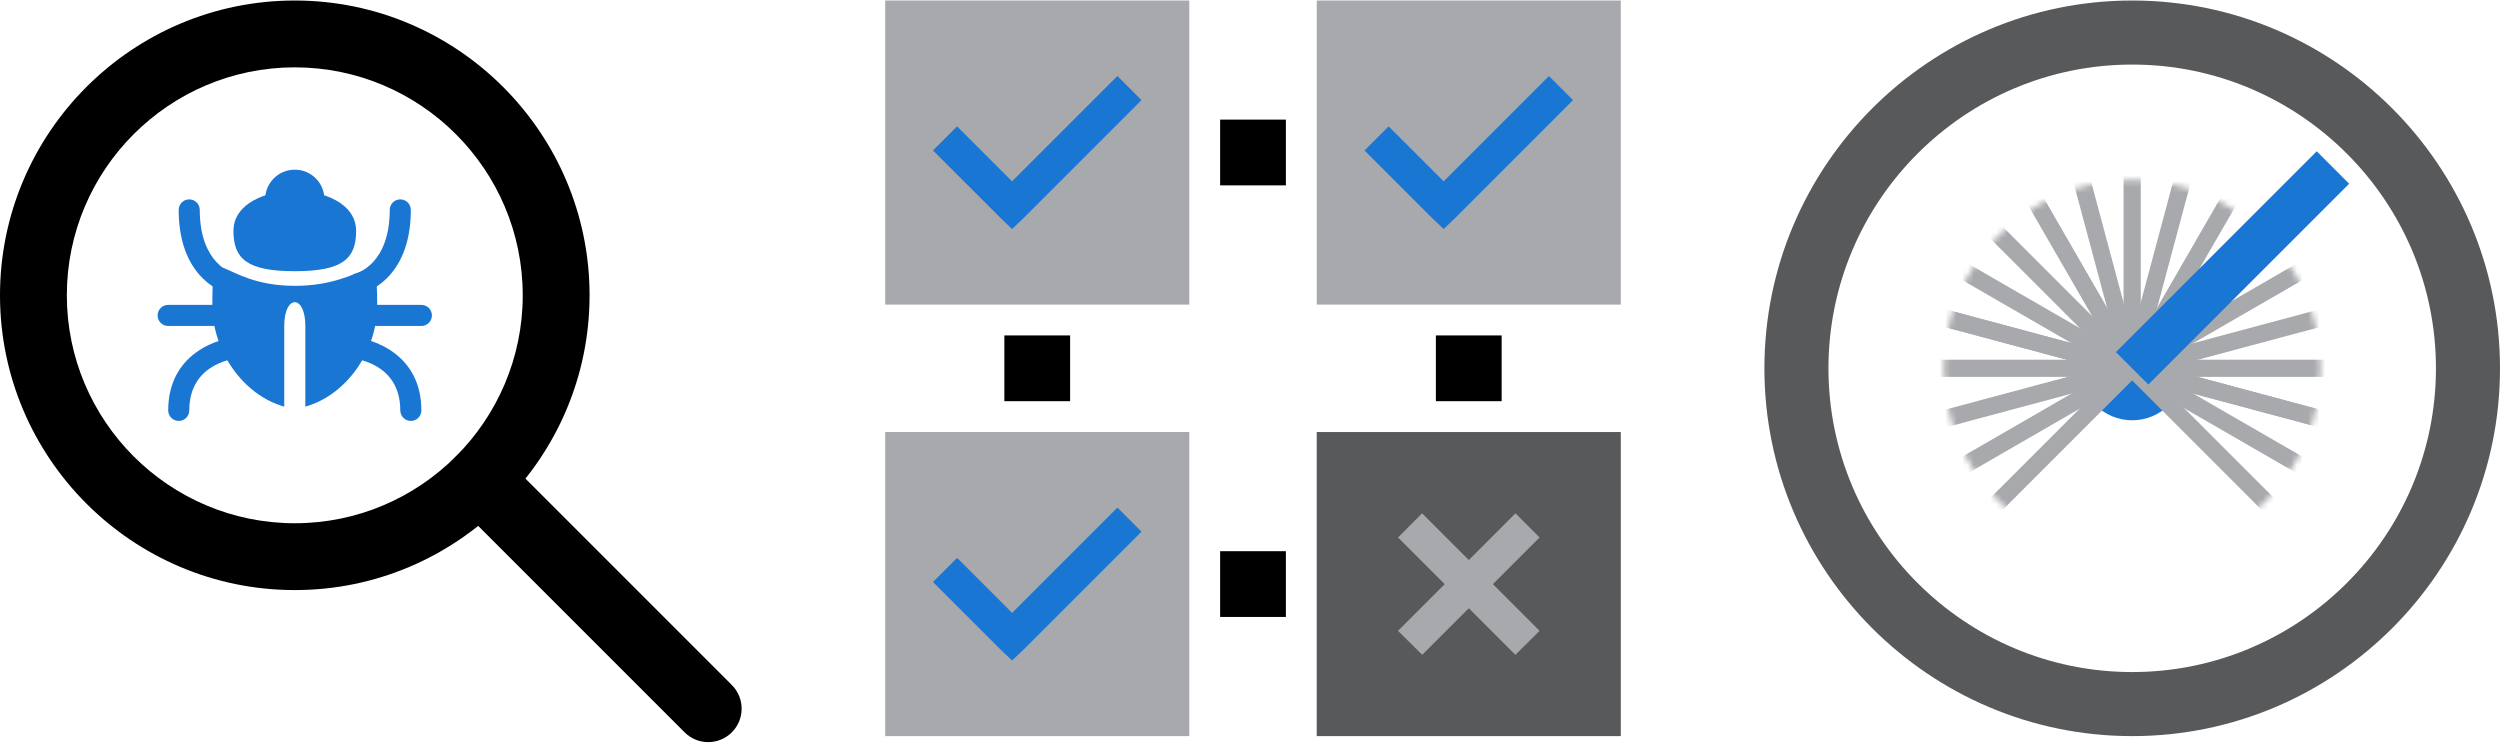
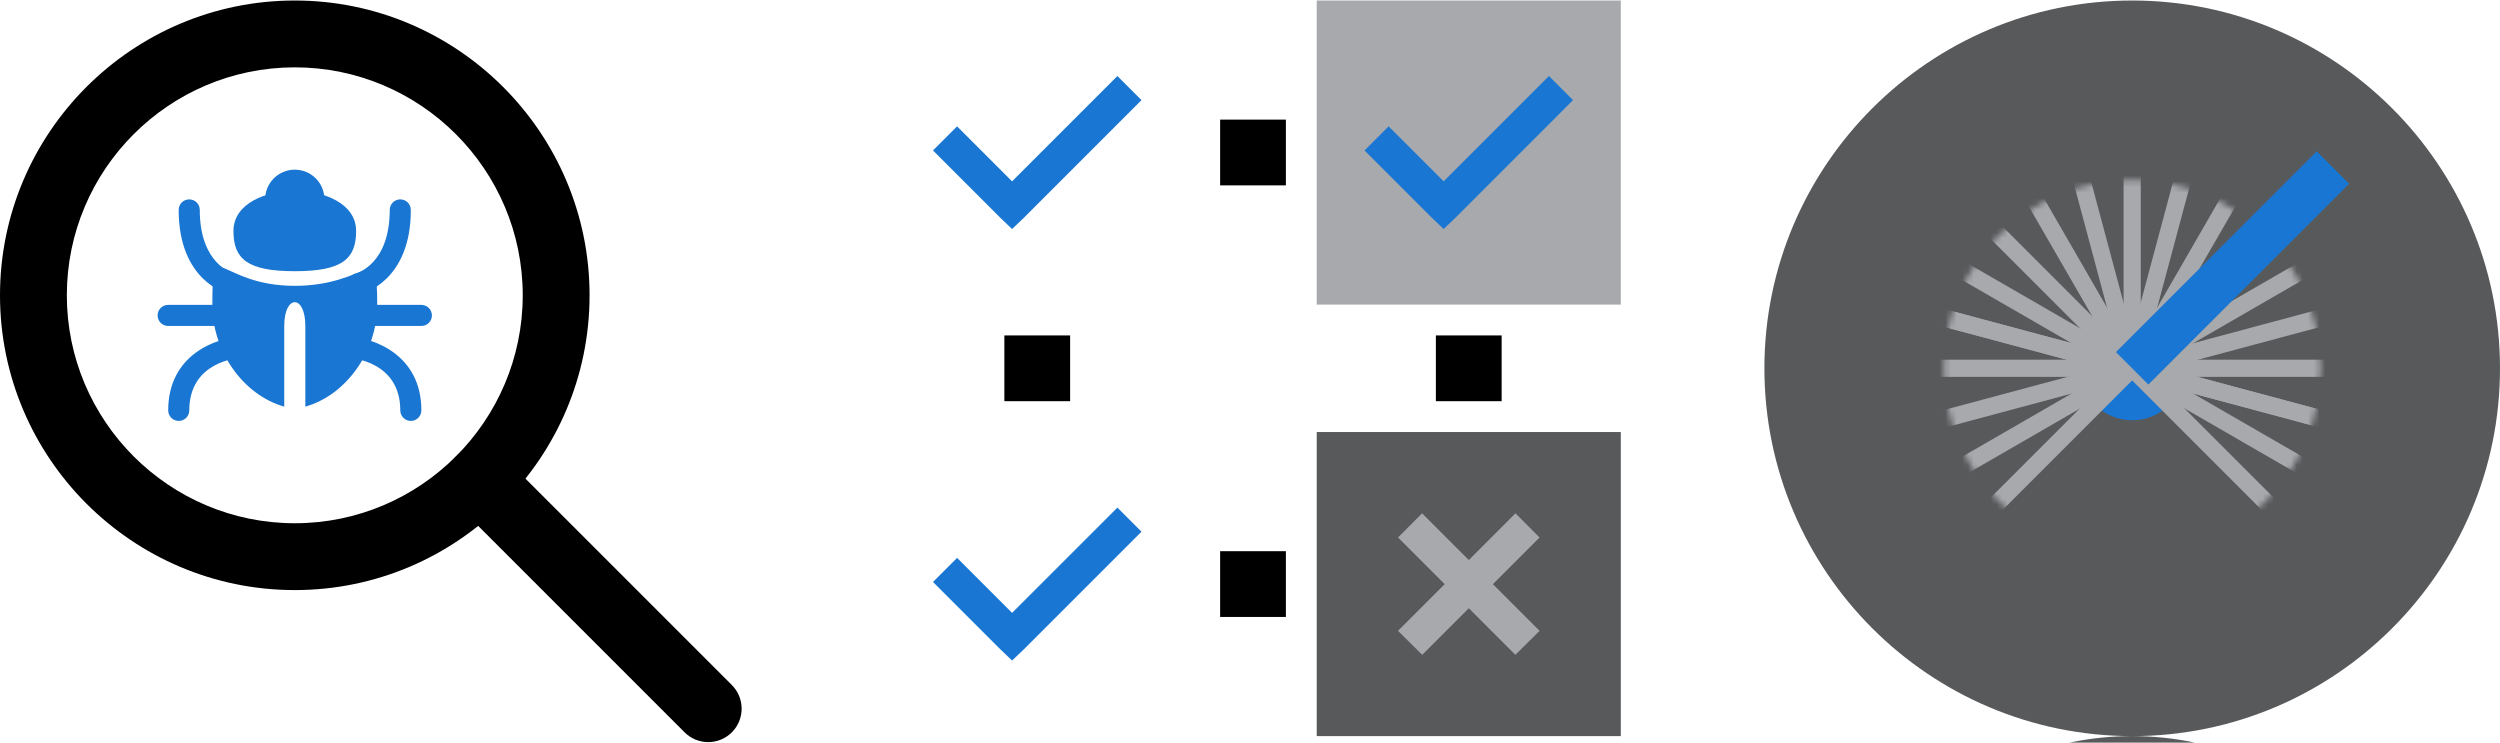
<svg xmlns="http://www.w3.org/2000/svg" viewBox="0 0 441 131">
  <defs>
    <style>
      .cls-1 {
        fill: #a7a9ac;
      }

      .cls-2 {
        filter: url(#luminosity-noclip);
      }

      .cls-3 {
        mask: url(#mask);
      }

      .cls-4 {
        fill: #1976d2;
      }

      .cls-5 {
        fill: #58595b;
      }
    </style>
    <filter id="luminosity-noclip" x="331.65" y="20.5" width="88.93" height="77.7" color-interpolation-filters="sRGB" filterUnits="userSpaceOnUse">
      <feFlood flood-color="#fff" result="bg" />
      <feBlend in="SourceGraphic" in2="bg" />
    </filter>
    <mask id="mask" x="331.65" y="20.5" width="88.93" height="77.7" maskUnits="userSpaceOnUse">
      <g class="cls-2">
        <circle cx="376.12" cy="64.97" r="33.23" />
      </g>
    </mask>
  </defs>
  <g id="Layer_2" data-name="Layer 2">
    <g>
      <path d="m52,104.09C23.33,104.09,0,80.76,0,52.09S23.33.09,52,.09s52,23.33,52,52-23.33,52-52,52Zm0-92.21c-22.17,0-40.21,18.04-40.21,40.21s18.04,40.21,40.21,40.21,40.21-18.04,40.21-40.21S74.17,11.88,52,11.88Z" />
      <path d="m124.93,130.91c-1.51,0-3.02-.58-4.17-1.73l-40.33-40.33c-2.3-2.3-2.3-6.04,0-8.34s6.04-2.3,8.34,0l40.33,40.33c2.3,2.3,2.3,6.04,0,8.34-1.15,1.15-2.66,1.73-4.17,1.73Z" />
      <g>
        <path class="cls-4" d="m52,29.93c-2.89,0-5.23,2.34-5.23,5.23s2.34,5.23,5.23,5.23,5.23-2.34,5.23-5.23-2.34-5.23-5.23-5.23h0Z" />
        <path class="cls-4" d="m62.82,40.75c0,4.94-2.46,7.09-10.82,7.09s-10.82-2.15-10.82-7.09,5.87-7.1,10.82-7.1,10.82,2.15,10.82,7.1h0Z" />
        <path class="cls-4" d="m72.47,74.25c-1.03,0-1.86-.83-1.86-1.86,0-8.57-8.43-9.26-9.39-9.31-1.02-.05-1.82-.92-1.77-1.95.05-1.02.91-1.79,1.94-1.77,4.48.2,12.94,3.18,12.94,13.03,0,1.03-.83,1.86-1.86,1.86Zm-40.94,0c-1.03,0-1.86-.83-1.86-1.86,0-9.84,8.47-12.82,12.94-13.03,1.04-.03,1.9.75,1.94,1.78.05,1.03-.75,1.89-1.77,1.94-.96.05-9.39.74-9.39,9.31,0,1.03-.83,1.86-1.86,1.86Zm42.8-16.75h-11.17c-1.03,0-1.86-.83-1.86-1.86s.83-1.86,1.86-1.86h11.17c1.03,0,1.86.83,1.86,1.86s-.83,1.86-1.86,1.86Zm-33.5,0h-11.17c-1.03,0-1.86-.83-1.86-1.86s.83-1.86,1.86-1.86h11.17c1.03,0,1.86.83,1.86,1.86s-.83,1.86-1.86,1.86Zm22.33-5.58c-.85,0-1.61-.58-1.81-1.44-.23-1,.38-1.99,1.38-2.23.28-.07,6.02-1.69,6.02-11.22,0-1.03.83-1.86,1.86-1.86s1.86.83,1.86,1.86c0,12.64-8.52,14.76-8.89,14.84-.14.03-.28.05-.42.05Zm-22.33,0c-.14,0-.28-.02-.42-.05-.36-.08-8.89-2.2-8.89-14.84,0-1.03.83-1.86,1.86-1.86s1.86.83,1.86,1.86c0,9.56,5.78,11.16,6.02,11.22.99.25,1.6,1.26,1.36,2.25-.21.85-.96,1.42-1.8,1.42Z" />
        <path class="cls-4" d="m52,50.42c-13.62,0-14.54-9.3-14.54,3.35,0,8.34,5.53,15.94,12.68,17.96v-14.24c0-5.58,3.72-5.58,3.72,0v14.24c7.15-2.02,12.68-9.62,12.68-17.96,0-11.57-1.48-3.35-14.54-3.35h0Z" />
      </g>
    </g>
    <g>
-       <path class="cls-5" d="m376.12,129.85c-35.78,0-64.88-29.11-64.88-64.88S340.34.09,376.12.09s64.88,29.1,64.88,64.88-29.11,64.88-64.88,64.88Zm0-118.46c-29.54,0-53.58,24.04-53.58,53.58s24.04,53.58,53.58,53.58,53.58-24.04,53.58-53.58-24.04-53.58-53.58-53.58Z" />
+       <path class="cls-5" d="m376.12,129.85c-35.78,0-64.88-29.11-64.88-64.88S340.34.09,376.12.09s64.88,29.1,64.88,64.88-29.11,64.88-64.88,64.88Zc-29.54,0-53.58,24.04-53.58,53.58s24.04,53.58,53.58,53.58,53.58-24.04,53.58-53.58-24.04-53.58-53.58-53.58Z" />
      <circle class="cls-4" cx="376.12" cy="64.97" r="9.17" />
      <g class="cls-3">
        <g>
          <rect class="cls-1" x="374.6" y="20.5" width="3.03" height="44.47" />
          <rect class="cls-1" x="368.85" y="21.26" width="3.04" height="44.47" transform="translate(1.36 97.34) rotate(-15)" />
          <rect class="cls-1" x="363.48" y="23.48" width="3.03" height="44.47" transform="translate(26.05 188.63) rotate(-30)" />
          <rect class="cls-1" x="374.6" y="20.5" width="3.03" height="88.93" transform="translate(64.22 284.98) rotate(-45)" />
          <rect class="cls-1" x="374.6" y="20.5" width="3.03" height="88.93" transform="translate(131.8 358.21) rotate(-60)" />
          <rect class="cls-1" x="374.6" y="20.5" width="3.04" height="88.93" transform="translate(216.02 411.46) rotate(-75)" />
          <rect class="cls-1" x="374.6" y="20.5" width="3.04" height="88.93" transform="translate(216.02 411.46) rotate(-75)" />
          <rect class="cls-1" x="331.65" y="63.45" width="88.93" height="3.03" />
          <rect class="cls-1" x="331.65" y="63.45" width="88.93" height="3.04" transform="translate(-3.99 99.65) rotate(-15.01)" />
          <rect class="cls-1" x="331.65" y="63.45" width="88.93" height="3.03" transform="translate(17.92 196.79) rotate(-30)" />
          <rect class="cls-1" x="331.65" y="63.45" width="88.93" height="3.03" transform="translate(64.22 284.98) rotate(-45)" />
          <rect class="cls-1" x="365" y="44.2" width="44.47" height="3.03" transform="translate(154.01 358.2) rotate(-60)" />
          <rect class="cls-1" x="359.64" y="41.97" width="44.47" height="3.04" transform="translate(240.94 401.06) rotate(-74.99)" />
        </g>
      </g>
      <rect class="cls-4" x="368.78" y="43.21" width="50.09" height="8.09" transform="translate(81.93 292.32) rotate(-45)" />
    </g>
  </g>
  <g id="Layer_3" data-name="Layer 3">
    <g>
-       <rect class="cls-1" x="156.15" y="76.21" width="53.64" height="53.64" />
-       <rect class="cls-1" x="156.15" y=".09" width="53.64" height="53.64" />
      <rect x="177.17" y="59.17" width="11.6" height="11.6" />
      <rect x="253.29" y="59.17" width="11.6" height="11.6" />
      <rect x="215.23" y="21.1" width="11.6" height="11.6" />
      <rect x="215.23" y="97.23" width="11.6" height="11.6" />
      <rect class="cls-1" x="232.27" y=".09" width="53.64" height="53.64" />
      <rect class="cls-5" x="232.27" y="76.21" width="53.64" height="53.64" />
      <polygon class="cls-4" points="197.11 13.41 178.53 31.99 168.83 22.29 164.58 26.54 176.41 38.37 178.53 40.4 180.66 38.37 201.36 17.66 197.11 13.41" />
      <polygon class="cls-4" points="197.11 89.54 178.53 108.11 168.83 98.41 164.58 102.66 176.41 114.49 178.53 116.52 180.66 114.49 201.36 93.79 197.11 89.54" />
      <polygon class="cls-4" points="273.23 13.41 254.66 31.99 244.95 22.29 240.7 26.54 252.53 38.37 254.66 40.4 256.78 38.37 277.48 17.66 273.23 13.41" />
      <polygon class="cls-1" points="267.33 90.55 246.61 111.28 250.88 115.51 271.58 94.81 267.33 90.55" />
      <polygon class="cls-1" points="246.61 94.81 267.31 115.51 271.58 111.28 250.86 90.55 246.61 94.81" />
    </g>
  </g>
</svg>